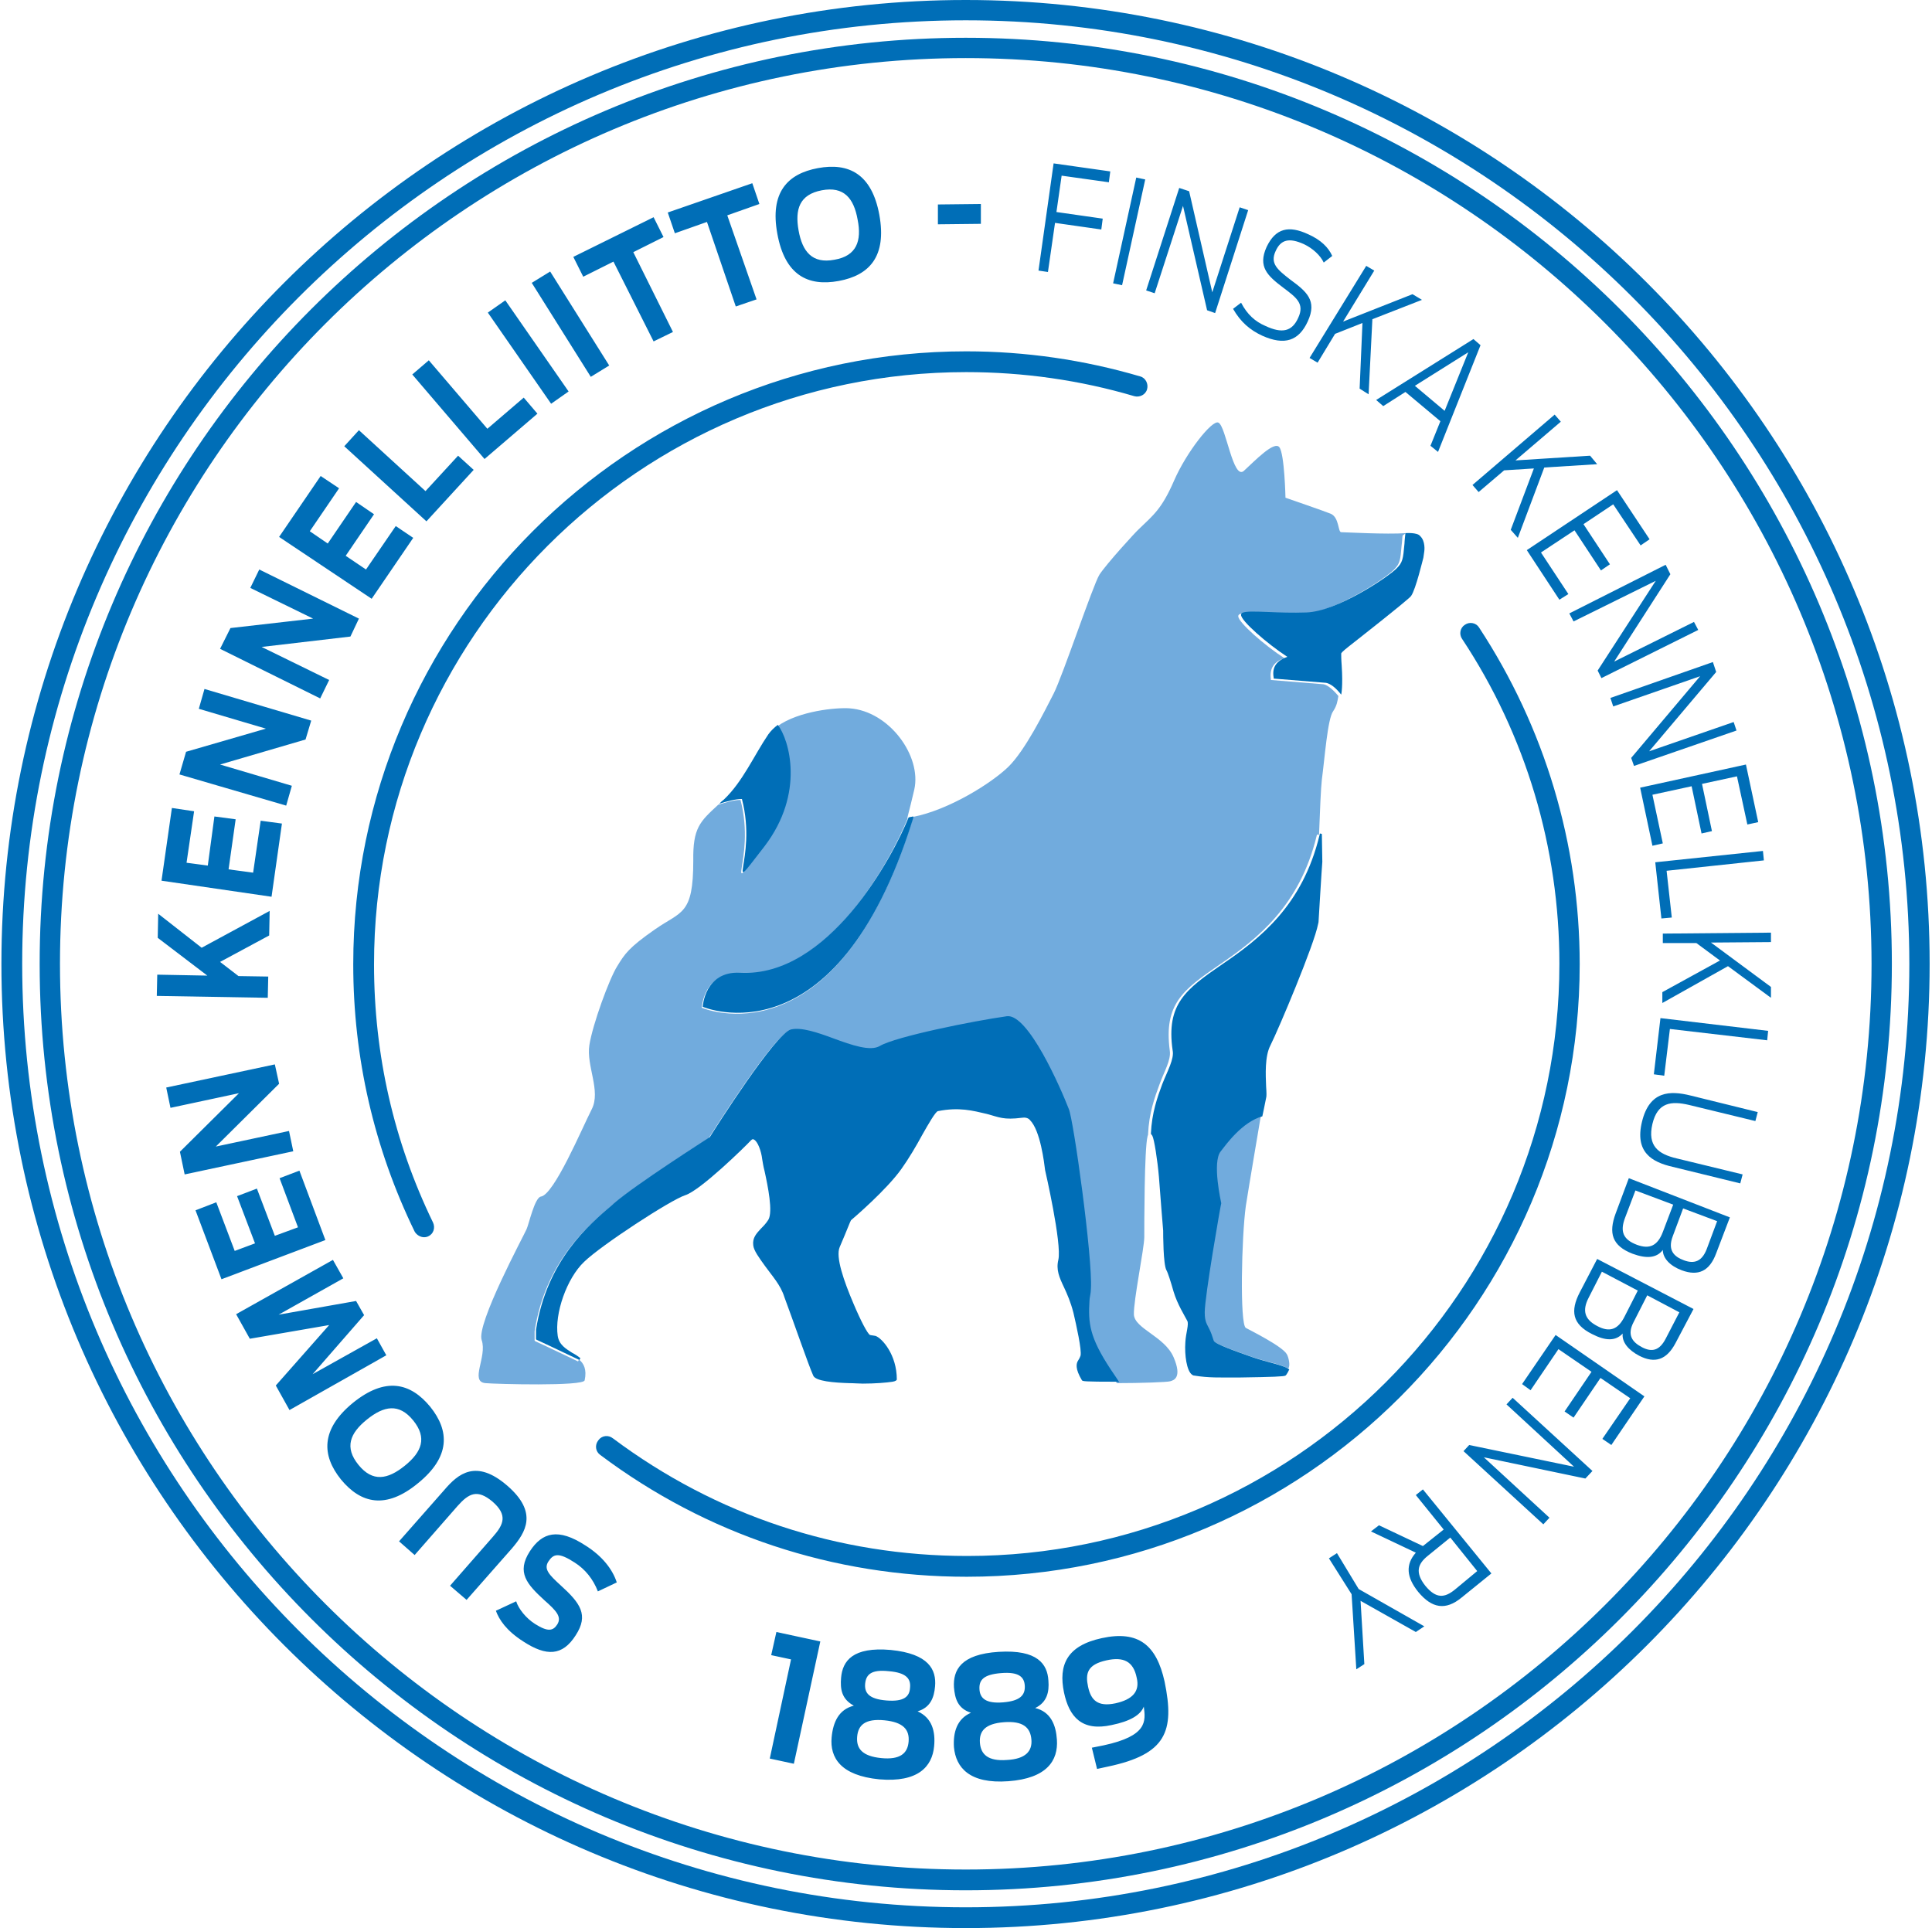
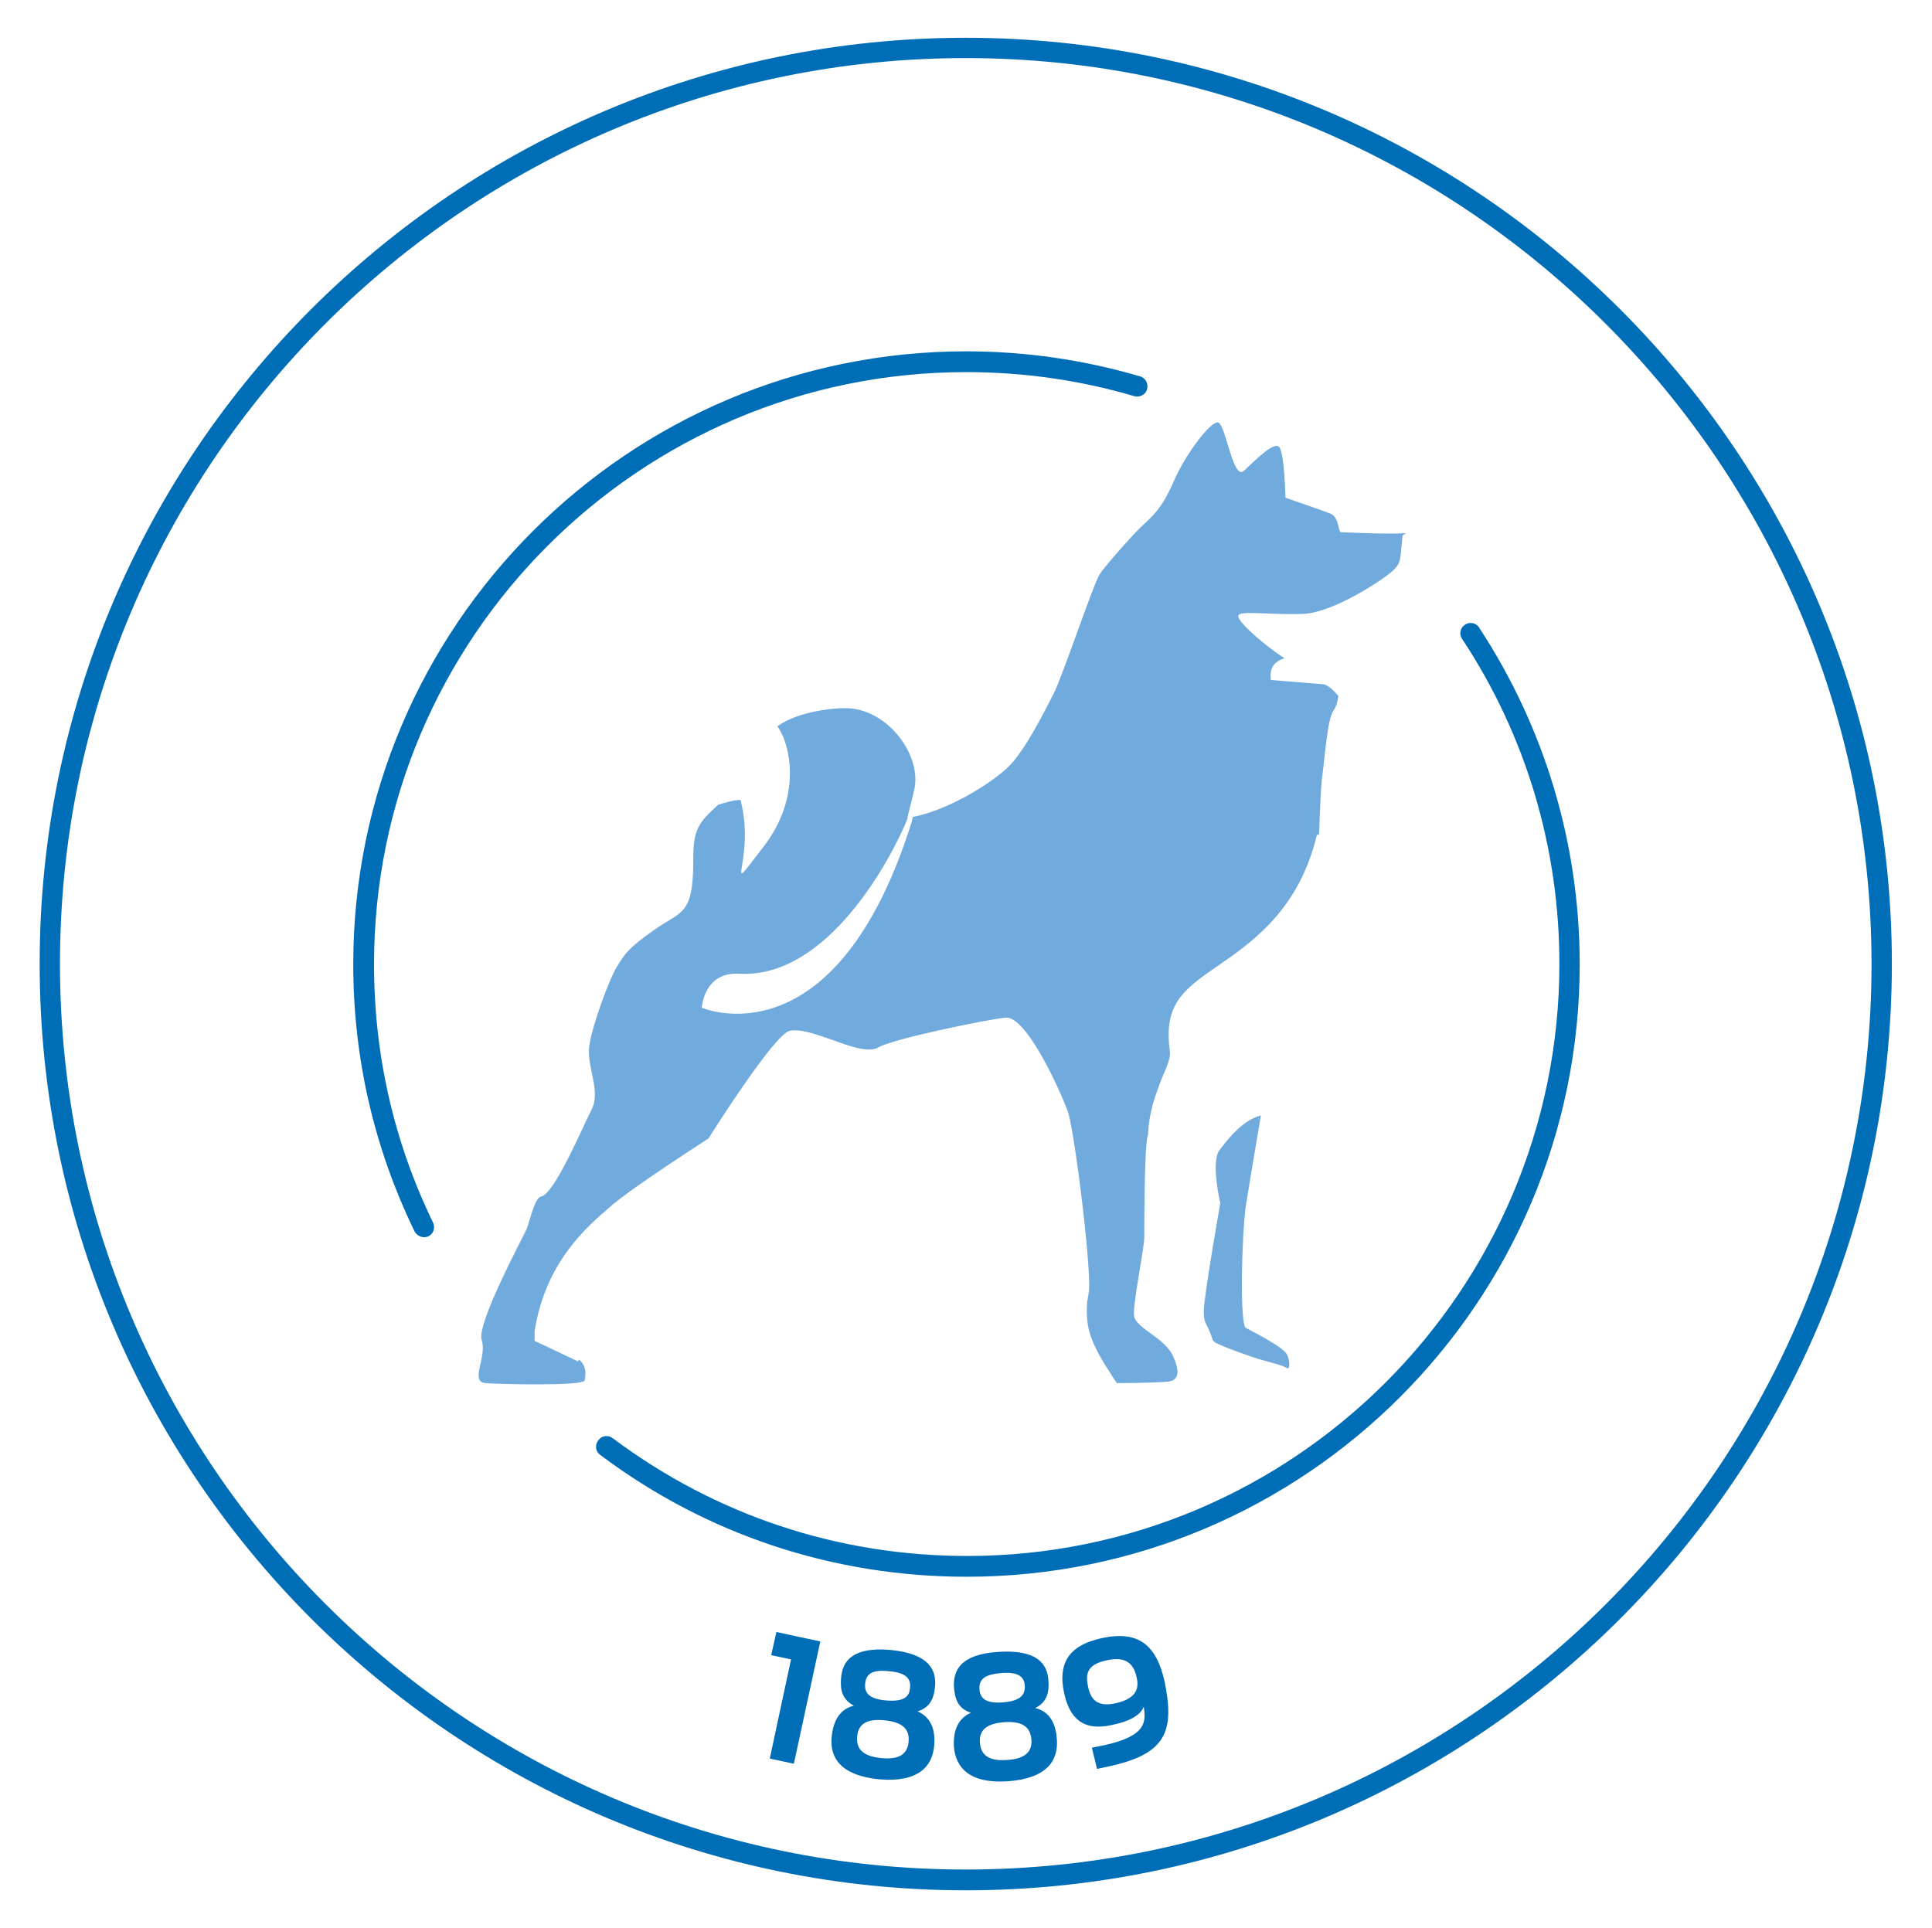
<svg xmlns="http://www.w3.org/2000/svg" version="1.1" id="Layer_1" x="0" y="0" viewBox="0 0 409.1 408.3" xml:space="preserve">
  <style>.st0{fill:#006eb7}</style>
  <path class="st0" d="M236.2 360.7c-3.8.8-5.2-.7-5.8-3.5-.6-2.8-.2-4.7 3.9-5.6 3.6-.8 5.7.2 6.4 3.7.7 2.9-.9 4.6-4.5 5.4m-3.9 13.9l2.3-.5c12.3-2.6 14.2-7.4 12-18-1.7-7.7-5.5-10.9-13.3-9.2-7.4 1.6-9.2 5.7-8 11.5 1.1 5.2 3.8 8.3 10.1 6.9 3.9-.8 6.1-2.1 6.8-3.9.4 3.1.8 6.2-8.5 8.2l-2.5.5 1.1 4.5zm-19.9-14.1c-3.7.3-4.9-.9-5-2.8-.1-1.9.8-3.1 4.6-3.4 3.7-.3 4.9.8 5 2.7.1 1.9-.9 3.2-4.6 3.5m.8 12.2c-4 .3-5.5-1.2-5.7-3.6-.2-2.5 1.1-4.1 5.1-4.4 4-.3 5.6 1.1 5.8 3.7.2 2.4-1.2 4.1-5.2 4.3m.3 4.5c8.2-.6 10.6-4.4 10.3-8.8-.2-3.1-1.3-5.9-4.6-6.7 2.5-1.2 3-3.4 2.8-5.8-.2-3.5-2.3-6.6-10.5-6.1-8.1.5-9.7 3.9-9.5 7.5.2 2.4.8 4.5 3.6 5.4-3 1.3-3.8 4.2-3.6 7.3.4 4.3 3.3 7.8 11.5 7.2m-25.8-17.1c-3.7-.3-4.7-1.6-4.5-3.6.2-1.9 1.3-3 5-2.6 3.7.3 4.7 1.6 4.5 3.5-.1 1.9-1.3 3-5 2.7m-1.1 12.2c-4-.4-5.3-2-5.1-4.5.2-2.5 1.7-3.9 5.8-3.5 4 .4 5.3 2 5.1 4.5-.2 2.5-1.8 3.9-5.8 3.5m-.4 4.5c8.2.7 11.2-2.7 11.6-7 .3-3.1-.4-6-3.5-7.4 2.7-.8 3.5-2.9 3.7-5.3.3-3.5-1.3-6.9-9.4-7.7-8-.7-10.2 2.3-10.5 5.9-.2 2.4.1 4.5 2.7 5.9-3.2.8-4.4 3.5-4.7 6.7-.4 4.3 1.9 8.1 10.1 8.9m-23.2-4.4l5.1 1.1 5.6-25.9-9.3-2-1.1 4.9 4.2.9-4.5 21zM89.8 262c-.8 0-1.6-.5-2-1.2-8.6-17.7-13-36.8-13-56.6 0-71.6 58.2-129.8 129.8-129.8 12.5 0 24.9 1.8 36.8 5.3 1.2.3 1.8 1.6 1.5 2.7-.3 1.2-1.6 1.8-2.7 1.5-11.5-3.4-23.5-5.1-35.6-5.1-69.2 0-125.4 56.3-125.4 125.4 0 19.2 4.2 37.6 12.5 54.7.5 1.1.1 2.4-1 2.9-.2.1-.5.2-.9.2m114.9 71.9c-28.2 0-55.1-8.9-77.6-25.8-1-.7-1.2-2.1-.4-3.1.7-1 2.1-1.2 3.1-.4 21.8 16.3 47.7 24.9 75 24.9 69.2 0 125.4-56.3 125.4-125.4 0-24.6-7.1-48.4-20.6-68.8-.7-1-.4-2.4.6-3 1-.7 2.4-.4 3 .6 13.9 21.2 21.3 45.8 21.3 71.3 0 71.5-58.2 129.7-129.8 129.7" />
-   <path class="st0" d="M204.5 4.3C94.3 4.3 4.7 94 4.7 204.1c0 110.2 89.6 199.8 199.8 199.8 110.2 0 199.8-89.6 199.8-199.8C404.2 94 314.6 4.3 204.5 4.3m0 404C91.9 408.3.3 316.7.3 204.1.3 91.6 91.9 0 204.5 0 317 0 408.6 91.6 408.6 204.1c0 112.6-91.6 204.2-204.1 204.2" />
  <path class="st0" d="M204.5 12.3c-105.8 0-191.8 86-191.8 191.8 0 105.8 86 191.8 191.8 191.8 105.8 0 191.8-86 191.8-191.8-.1-105.7-86.1-191.8-191.8-191.8m0 388c-108.1 0-196.1-88-196.1-196.1C8.3 96 96.3 8 204.5 8c108.1 0 196.1 88 196.1 196.1 0 108.2-88 196.2-196.1 196.2" />
-   <path class="st0" d="M283.1 328.9l-1.7 1.1 4.8 7.6 1 15.9 1.7-1.1-.8-13.4 11.7 6.6 1.8-1.2-13.9-7.9-4.6-7.6zm24-3.3l5.7 7.1-4.7 3.9c-2.2 1.8-4 2-6.3-.8-2.2-2.8-1.6-4.6.5-6.3l4.8-3.9zM292 323l-1.7 1.3 9.5 4.5c-2.2 2.5-2 5.2.5 8.3 2.9 3.5 5.8 4 9.2 1.2l6.3-5.1-14.5-17.8-1.5 1.2 5.9 7.3-4.4 3.5-9.3-4.4zm28.3-27l-1.3 1.4 14.3 13.2-22.2-4.6-1.2 1.3 16.9 15.5 1.3-1.4-13.9-12.8 21.5 4.5 1.5-1.6-16.9-15.5zm9.1-13.3l-7.1 10.4 1.8 1.3 5.9-8.7 7 4.8-5.7 8.4 1.9 1.3 5.7-8.4 6.3 4.3-5.9 8.6 1.9 1.3 7-10.3-18.8-13zm19.4-8.4l6.8 3.6-2.9 5.6c-1.3 2.5-2.9 2.9-5 1.8-2.1-1.1-3.2-2.6-1.8-5.3l2.9-5.7zm-9.6-5l7.6 4-2.8 5.5c-1.4 2.8-3.2 3.4-5.8 2-2.7-1.4-3.2-3.3-1.8-6l2.8-5.5zm-1-2.7l-3.7 7.1c-2 3.9-1.6 6.7 2.6 8.8 2.9 1.5 5 1.5 6.5-.1-.2 1.8 1.2 3.5 3.5 4.7 3.3 1.7 5.8.9 7.7-2.7l3.8-7.2-20.4-10.6zm18.2-10.7l7.2 2.7-2.2 5.9c-1 2.6-2.6 3.2-4.8 2.4-2.2-.8-3.5-2.2-2.4-5.1l2.2-5.9zm-10.1-3.8l8 3-2.2 5.8c-1.1 2.9-2.8 3.7-5.5 2.7-2.9-1.1-3.6-2.8-2.5-5.7l2.2-5.8zm-1.4-2.6l-2.8 7.5c-1.5 4.1-.8 6.8 3.6 8.5 3 1.1 5.1.9 6.4-.8 0 1.8 1.6 3.4 4 4.3 3.5 1.3 5.9.2 7.3-3.6l2.9-7.6-21.4-8.3zm2.8-12c-1.6 6.5 2.1 8.6 6.5 9.6l14.3 3.5.5-1.9-14-3.4c-3.8-.9-6.2-2.6-5.1-7.3 1.1-4.6 4-4.9 7.8-4l14 3.4.5-1.9L358 232c-4.4-1.1-8.7-1-10.3 5.5m3.9-21.9l-1.4 11.9 2.2.3 1.2-9.9 20.6 2.4.2-2-22.8-2.7zm.4-5.5v2.3l13.9-7.8 9.1 6.7V209l-12.7-9.4 12.7-.1v-2l-22.9.2v2h7.1l5 3.7-12.2 6.7zm-1.5-27.5l1.3 11.9 2.2-.2-1.1-9.9 20.6-2.2-.2-2-22.8 2.4zm-3.2-15.8l2.6 12.3 2.2-.5-2.2-10.3 8.3-1.8 2.1 10 2.2-.5-2.1-10 7.4-1.6 2.2 10.2 2.3-.5-2.6-12.2-22.4 4.9zm-6.3-19l.6 1.8 18.4-6.4-14.6 17.3.6 1.7 21.7-7.5-.6-1.8-17.9 6.2 14.2-16.8-.7-2.1-21.7 7.6zm-8.7-17.9l.9 1.7 17.4-8.6-12.3 19 .8 1.6 20.5-10.2-.9-1.7-16.9 8.4 11.9-18.5-1-2-20.4 10.3zm-9-13.4l6.9 10.5 1.9-1.2-5.8-8.8 7.1-4.7 5.6 8.5 1.9-1.3-5.6-8.5 6.3-4.2 5.8 8.7 1.9-1.3-6.9-10.4-19.1 12.7zm-3.4-4.3l1.5 1.7L327 99l11.2-.7-1.5-1.8-15.8 1 9.6-8.2-1.3-1.5-17.4 14.9 1.3 1.5 5.4-4.6 6.3-.4-4.9 13zm-20.3-30.5l11.3-7.1-5 12.4-6.3-5.3zm-8.2 3l1.5 1.3 4.7-3 7.4 6.2-2.1 5.2 1.6 1.3 9-22.6-1.5-1.3-20.6 12.9zm-3.5-2.4l1.9 1.2.8-15.9 10.5-4.1-2-1.2-14.7 5.8 6.6-10.8-1.7-1-12 19.5 1.7 1 3.7-6.1 5.8-2.3-.6 13.9zm-20.6-11.2c4.7 2.1 7.7 1.1 9.6-3 2.1-4.5-.3-6.4-3.7-8.9-2.7-2.1-4.3-3.4-3.1-6 1.1-2.5 2.9-2.9 6-1.5 1.9.9 3.5 2.4 4.2 3.9l1.8-1.4c-.8-1.8-2.4-3.4-5.1-4.6-4.1-1.9-6.9-1.3-8.8 2.7-1.9 4.2.2 6.1 3.5 8.6 2.8 2.1 4.6 3.4 3.2 6.4-1.3 2.9-3.4 3.4-7 1.7-2.1-.9-3.8-2.4-5.1-4.9l-1.7 1.3c1.6 2.8 3.6 4.5 6.2 5.7m-24.6-9.6l1.8.6 6-18.5 5.1 22.1 1.7.6 7-21.8-1.8-.6-5.8 18-4.9-21.4-2.1-.7-7 21.7zm-7-1.5l1.9.4 4.9-22.4-1.9-.4-4.9 22.4zm-15.8-2.7l2 .3 1.5-10.4 9.8 1.4.3-2.3-9.8-1.4 1.1-7.7 10 1.4.3-2.3-12-1.7-3.2 22.7zm-21.3-9.8l9.1-.1v-4.2l-9.1.1v4.2zM176.7 55c-4.7.9-6.8-1.7-7.6-6.2-.8-4.5.2-7.6 4.9-8.5 4.7-.9 6.8 1.7 7.6 6.2.9 4.5-.2 7.7-4.9 8.5m.9 4.5c6.5-1.2 10.2-5.2 8.6-14-1.6-8.7-6.5-11.1-13-9.9-6.5 1.2-10.2 5.2-8.6 13.9 1.6 8.8 6.5 11.2 13 10m-21.8 5.4l4.4-1.5-6.2-17.8 6.8-2.4-1.5-4.4-17.9 6.2 1.5 4.4 6.8-2.4 6.1 17.9zm-17.4 7.4l4.1-2-8.4-16.9 6.4-3.2-2.1-4.2-17 8.4 2.1 4.2 6.4-3.2 8.5 16.9zm-13.3 7.5l3.9-2.4-12.5-19.9-3.9 2.4 12.5 19.9zm-8.4 5.7l3.7-2.6L107 63.6l-3.7 2.6 13.4 19.3zm-14.1 11.7l11.2-9.6-2.9-3.4-7.7 6.6-12.4-14.5-3.5 3 15.3 17.9zm-12.3 13.2l10-10.9-3.3-3-6.9 7.5L76 91.1l-3.1 3.4 17.4 15.9zm-11.6 16.4l8.8-12.9-3.7-2.5-6.3 9.2-4.3-2.9 6-8.8-3.8-2.6-6 8.8-3.8-2.6 6.2-9.1-3.9-2.6-8.8 12.9 19.6 13.1zm-10.9 21.1l1.9-3.9-14.3-7 18.8-2.2L76 131l-21.1-10.4-1.9 3.9 13.3 6.5-17.5 2-2.2 4.4 21.2 10.5zm-7.2 22.7l1.2-4.2-15.2-4.5 18.1-5.3 1.2-4-22.6-6.7-1.2 4.2 14.2 4.2-16.9 4.9L38 164l22.6 6.6zm-3.1 19.3l2.2-15.5-4.5-.6-1.6 11-5.2-.7 1.5-10.6-4.5-.6-1.4 10.4-4.5-.6 1.6-10.9-4.7-.7-2.2 15.4 23.3 3.4zm-.5 8.2l.1-5.2-14.4 7.8-9.2-7.2-.1 5.1 10.5 8-10.6-.2-.1 4.5 23.5.4.1-4.5-6.3-.1-3.9-3 10.4-5.6zm5.1 45.7l-.9-4.3-15.5 3.3 13.4-13.3-.9-4.1-23 4.9.9 4.3 14.5-3.1-12.5 12.4 1 4.8 23-4.9zm6.8 18.8l-5.5-14.7-4.2 1.6 3.9 10.4-4.9 1.8-3.8-10-4.2 1.6 3.8 10-4.3 1.6-3.9-10.3-4.4 1.7 5.5 14.6 22-8.3zM81.8 287l-2-3.6-13.6 7.6 10.9-12.5-1.7-3-16.4 2.9 13.7-7.7-2.2-3.9L50 278.3l2.9 5.2 16.8-2.9-11.3 12.8 2.9 5.2L81.8 287zm5.7 13.8c3 3.7 1.8 6.7-1.8 9.6-3.6 2.9-6.8 3.5-9.8-.2-3-3.7-1.8-6.7 1.8-9.6 3.6-2.9 6.8-3.5 9.8.2m3.6-2.9c-4.2-5.1-9.5-6.4-16.4-.8-6.8 5.6-6.6 11.1-2.5 16.2 4.2 5.1 9.5 6.4 16.3.8 6.9-5.6 6.7-11.1 2.6-16.2m16.3 16.7c-6.6-5.7-10.4-2.5-13.3.9l-9.6 10.9 3.3 2.9 9.1-10.4c2.4-2.7 4.2-3.6 7.4-.9 3.2 2.8 2.4 4.8.1 7.4l-9.1 10.4 3.5 3 9.6-10.9c2.9-3.4 5.6-7.6-1-13.3m16.6 12.7c-5.8-3.8-9.2-2.8-11.8 1.2-2.9 4.5-.6 7 3.1 10.4 2.5 2.2 3.7 3.5 2.7 5.1-.9 1.4-2 1.6-4.7-.1-1.9-1.2-3.5-3.2-4-4.8l-4.3 2c.7 1.9 2.2 4.2 5.8 6.5 4.9 3.2 8.3 3.1 11.1-1.3 2.8-4.3 1-6.8-3.2-10.6-2.4-2.2-3.6-3.4-2.6-5 1.1-1.7 2.2-2 5.6.2 2.2 1.4 3.9 3.5 4.9 6.1l4-1.9c-.9-2.8-3.1-5.6-6.6-7.8" />
  <path d="M258.4 254.7c0 .2-3.5 19.7-3.5 23.1 0 2.1.5 2.5 1 3.6.3.7.6 1.4.9 2.4.2.7 4.8 2.3 8.2 3.5 3.2 1.1 6.2 1.6 7.5 2.4l.3.1c.5-.7 0-2.5-.3-3-.9-1.7-8-5.2-8.7-5.6-1.3-.8-.9-19.3 0-25.8.6-3.9 3.2-19.2 3.2-19.2-4.3 1.1-7.7 6-8.8 7.4-1.8 2.4.1 11 .2 11.1zm39.3-141.8c-4.1.3-13-.2-13.7-.2-.7 0-.4-3.1-2.2-3.9-.9-.4-9.6-3.4-9.6-3.4s-.2-9.3-1.3-10.7c-1.1-1.4-5.2 2.9-7.5 5s-3.8-9.5-5.4-10.2c-1.3-.7-6.8 6.3-9.4 12.3-2.6 6-4.4 7.3-7.4 10.2-.7.6-6.9 7.4-8.4 9.7-1.4 2.3-7.8 21.5-9.7 25.2-1.9 3.7-6 12-9.6 15.5-3.5 3.4-12.5 9.1-20.2 10.6-.1.2-.1.5-.2.9-16.2 51.8-44.5 39.5-44.5 39.5s.4-7.6 7.9-7.2c18.8 1.1 32.3-24.5 35.7-32.9-.2 0 .2-.9 1.4-6.1 1.6-7.1-5.3-16.6-13.7-17.2-2.7-.2-10.7.5-15.3 3.8 2.4 3.1 5.7 14.4-3 25.6-9.1 11.8-1.4 3-4.8-10-1.4 0-3 .5-4.7 1-3.9 3.6-5.4 4.9-5.3 11.9 0 11.5-2.5 10.6-8.1 14.5-5.6 3.9-6.4 5.2-8 7.8-1.7 2.7-5.2 12.3-5.9 16.7-.7 4.4 2.5 9.7.5 13.6-2 3.9-8 18.2-10.8 18.5-1.3.3-2.5 5.8-3 6.9-.5 1.2-10.7 20.1-9.5 23.5 1.2 3.5-2.6 8.8.8 9.1 2.1.2 20.8.7 21-.6.5-2.3-.2-3.6-1.2-4.4l-.2.4c-5.2-2.5-9.1-4.3-9.1-4.3l-.1-.1v-2c2.3-14.6 11-22.1 16.2-26.5l.2-.2c5-4.2 19.5-13.5 20.4-14.1.9-1.4 13.9-22 17.2-22.8 2.2-.5 5.5.7 9 1.9 3.8 1.4 7.8 2.8 9.8 1.6 3.1-1.8 22.4-5.8 26.9-6.3s11.8 16 13.1 19.6c1.2 2.2 5 31.8 4.6 38.1-.1 1-.3 1.8-.4 2.5-.3 4.8.2 7.8 4.6 14.6.6 1 1.2 1.9 1.7 2.6 5 0 10.7-.2 11.3-.4.7-.2 2.6-.7.7-5.1-1.9-4.4-8.2-6-8.4-9-.1-3 2.2-14.1 2.2-16.4 0-2.3 0-18.8.7-21.4 0-.1.1-.2.1-.3v-.1c.2-4.5 1.4-7.8 2.4-10.5 1-2.8 2.5-5.2 2.2-7.2-1.3-9.9 2.8-12.9 10.5-18.2 8.1-5.5 17-12.5 20.6-27.3 0-.1 0-.1.1-.2v-.1l.4.1c.2-5.2.4-10 .6-11.7.6-4.4 1.2-12.9 2.4-14.5.8-1.2.9-2.1 1.1-3.2 0 0-1.8-2.3-3.2-2.5l-11.1-.9v-.2c-.3-2.2.6-3.7 2.9-4.4-4.2-2.7-9.8-7.6-9.8-8.9 0-.2.1-.3.2-.4.8-.4 2.8-.3 5.6-.2 2.3.1 5.1.2 8 .1 6.5-.3 17.3-7.5 19.1-9.3 1.4-1.4 1.4-2 1.7-5.3.1-.6.1-1.3.2-2l.7-.5z" fill="#71abdd" />
-   <path class="st0" d="M193.2 173.8c.1-.3.2-.6.2-.9-.2 0-.4.1-.6.1l-.4.1c-3.4 8.4-17 33.9-35.7 32.9-7.5-.4-7.9 7.2-7.9 7.2s28.2 12.3 44.4-39.4m-28.5-20.3c-.8.6-1.5 1.3-2 2-3 4.4-5.4 10-9.4 13.8-.4.3-.7.6-1 .9 1.6-.5 3.4-1 4.8-1 3.4 13-4.3 21.7 4.8 10 8.6-11.3 5.2-22.6 2.8-25.7M237 292.7s-1.1-1.7-1.8-2.7c-4.5-6.8-4.8-9.8-4.5-14.6 0-.6.3-1.5.3-2.5.4-6.4-3.7-36-4.7-38.1-1.7-4.4-8.6-20.2-13.1-19.6-7.1 1-23.5 4.3-26.9 6.3-2 1.2-6-.2-9.8-1.6-3.5-1.3-6.8-2.4-9-1.9-3.3.8-16.4 21.5-17.2 22.8-.9.6-15.5 9.9-20.4 14.1l-.2.2c-5.2 4.4-13.9 11.9-16.2 26.5v2l.1.1s3.9 1.8 9.1 4.3l.2-.4c-.5-.4-1.1-.8-1.7-1.1-1.4-.9-2.8-1.7-3.1-3.6-.7-4.7 1.9-12.2 5.6-15.7 3.6-3.5 18.3-13.1 21.4-14.1 3.2-1 12.7-10.3 13.9-11.6.3-.3.5-.3.6-.2.8.3 1.6 2.4 1.8 4.2.1.5.2 1.4.5 2.5.7 3.2 1.8 8.6.8 10.3-.5.8-1.1 1.4-1.6 1.9-.9 1-1.8 1.9-1.6 3.5.1 1.1 1.2 2.6 2.5 4.4 1.5 2.1 3.3 4 4.1 6.6 1.8 4.8 5.1 14.4 6.1 16.6.5 1.2 4.4 1.5 7.6 1.6 1 0 2 .1 2.9.1 2.6 0 5-.2 6.3-.4.6-.1.9-.3.9-.5 0-5.2-3.1-8.7-4.5-9.2-.4-.1-.8-.1-1.2-.2-.5-.3-1.9-2.9-3.5-6.7-2-4.7-3.8-9.8-2.9-11.9 1.6-3.7 2.2-5.4 2.4-5.7.6-.5 7.6-6.5 10.7-10.9 1.5-2.1 3.1-4.8 4.4-7.2 1.3-2.3 2.8-4.9 3.3-5 4.5-.9 7.4-.1 10.4.6 2.6.7 3.5 1.3 7.4.8.6-.1 1.3 0 1.7.5 2.2 2.2 3 9 3.2 10.6 0 0 3.6 15.6 2.8 19-.5 2.1.2 3.7 1.2 5.8.7 1.5 1.4 3.1 2 5.4.6 2.6 1.8 7.9 1.5 9.1-.1.3-.3.7-.5 1-.4.6-.7 1.7.8 4.2.2.2.3.3 7.4.3l.5.1zm42.9-116.1l-.4-.1s-.1.3-.1.4c-3.6 14.8-12.5 21.8-20.6 27.3-7.7 5.3-11.9 8.4-10.5 18.2.4 1.8-1.1 4.4-2.2 7.2-1 2.7-2.2 6-2.4 10.5l.3.4c.4.7 1.1 5.2 1.4 8.7.2 3 .9 11.3.9 11.4 0 .7 0 7.2.7 8.4.3.5.9 2.4 1.5 4.5.8 2.7 2.4 5.2 2.9 6.2.4.7-.3 2.6-.4 4.5-.2 2.8.3 6.1 1.4 6.9.1.1.3.2.5.2 3 .5 5.5.4 8.8.4h1c6.8-.1 9.2-.2 9.5-.4.3-.2.8-1.3.8-1.3l-.3-.2c-1.3-.8-4.3-1.3-7.5-2.4-3.4-1.2-8-2.8-8.2-3.5-.3-1-.6-1.8-.9-2.4-.5-1.1-1-1.5-1-3.6 0-3.4 3.4-22.9 3.5-23.1 0-.1-2-8.7-.1-11 1.1-1.4 4.5-6.2 8.8-7.4 0 0 .8-3.8.8-3.9.1-.3.1-1 0-2.4-.1-2.5-.3-6.4.9-8.7 1.8-3.6 9.3-21.4 10.1-25.7 0-.1.1-.3.1-.5 0 0 .7-11.7.8-12.7l-.1-5.9zm20.8-63.1c-.6-.8-3.1-.6-3.1-.6s-.2 1.7-.2 2.2c-.3 3.4-.4 4-1.7 5.3-1.8 1.8-12.6 9.1-19.1 9.3-2.9.1-5.7 0-8-.1-2.8-.1-4.8-.2-5.6.2-.1.1-.2.2-.2.4-.1 1.2 5.5 6.1 9.8 8.9-2.3.8-3.3 2.2-2.9 4.4v.2l11.1.9c1 .2 2.1 1.1 3.2 2.5 0 0 .4-1.7.1-6.2-.1-1.2-.1-2.2-.1-2.5 0-.1.2-.4 1.6-1.5 0 0 12.9-10.1 13.2-10.7 1-1.4 2.5-7.8 2.6-8.1l.2-1.4s.3-2.1-.9-3.2" />
</svg>